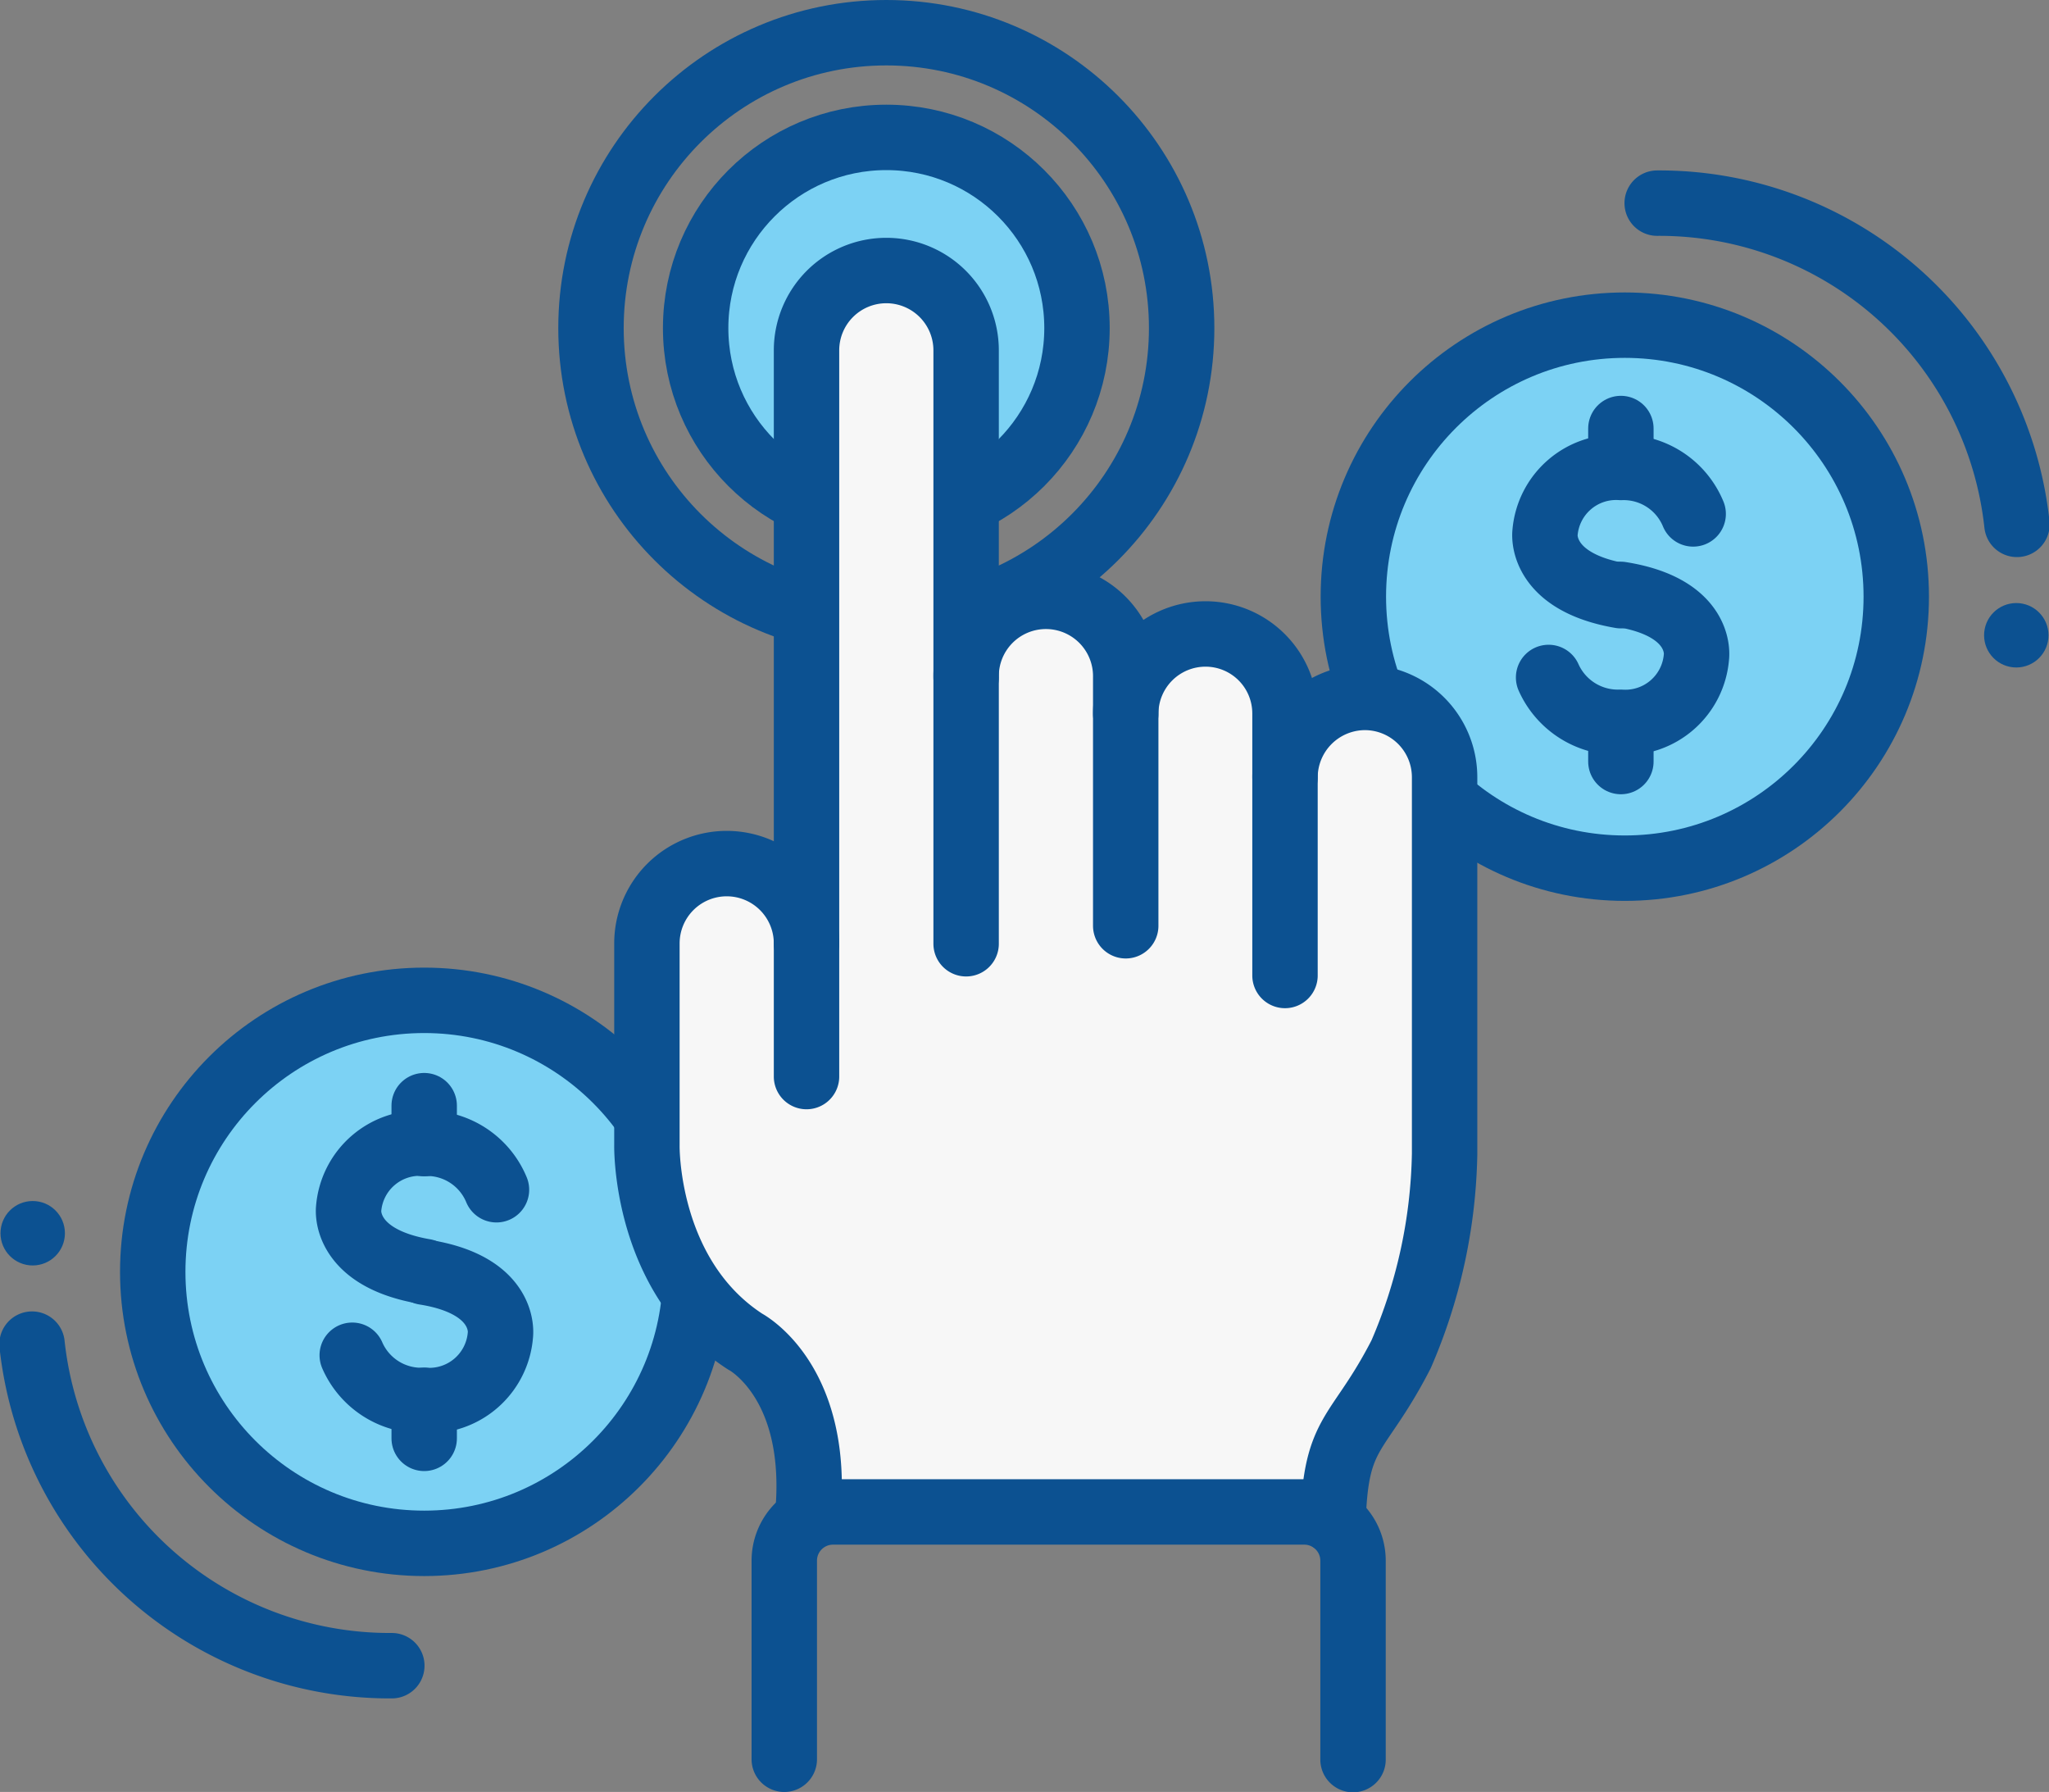
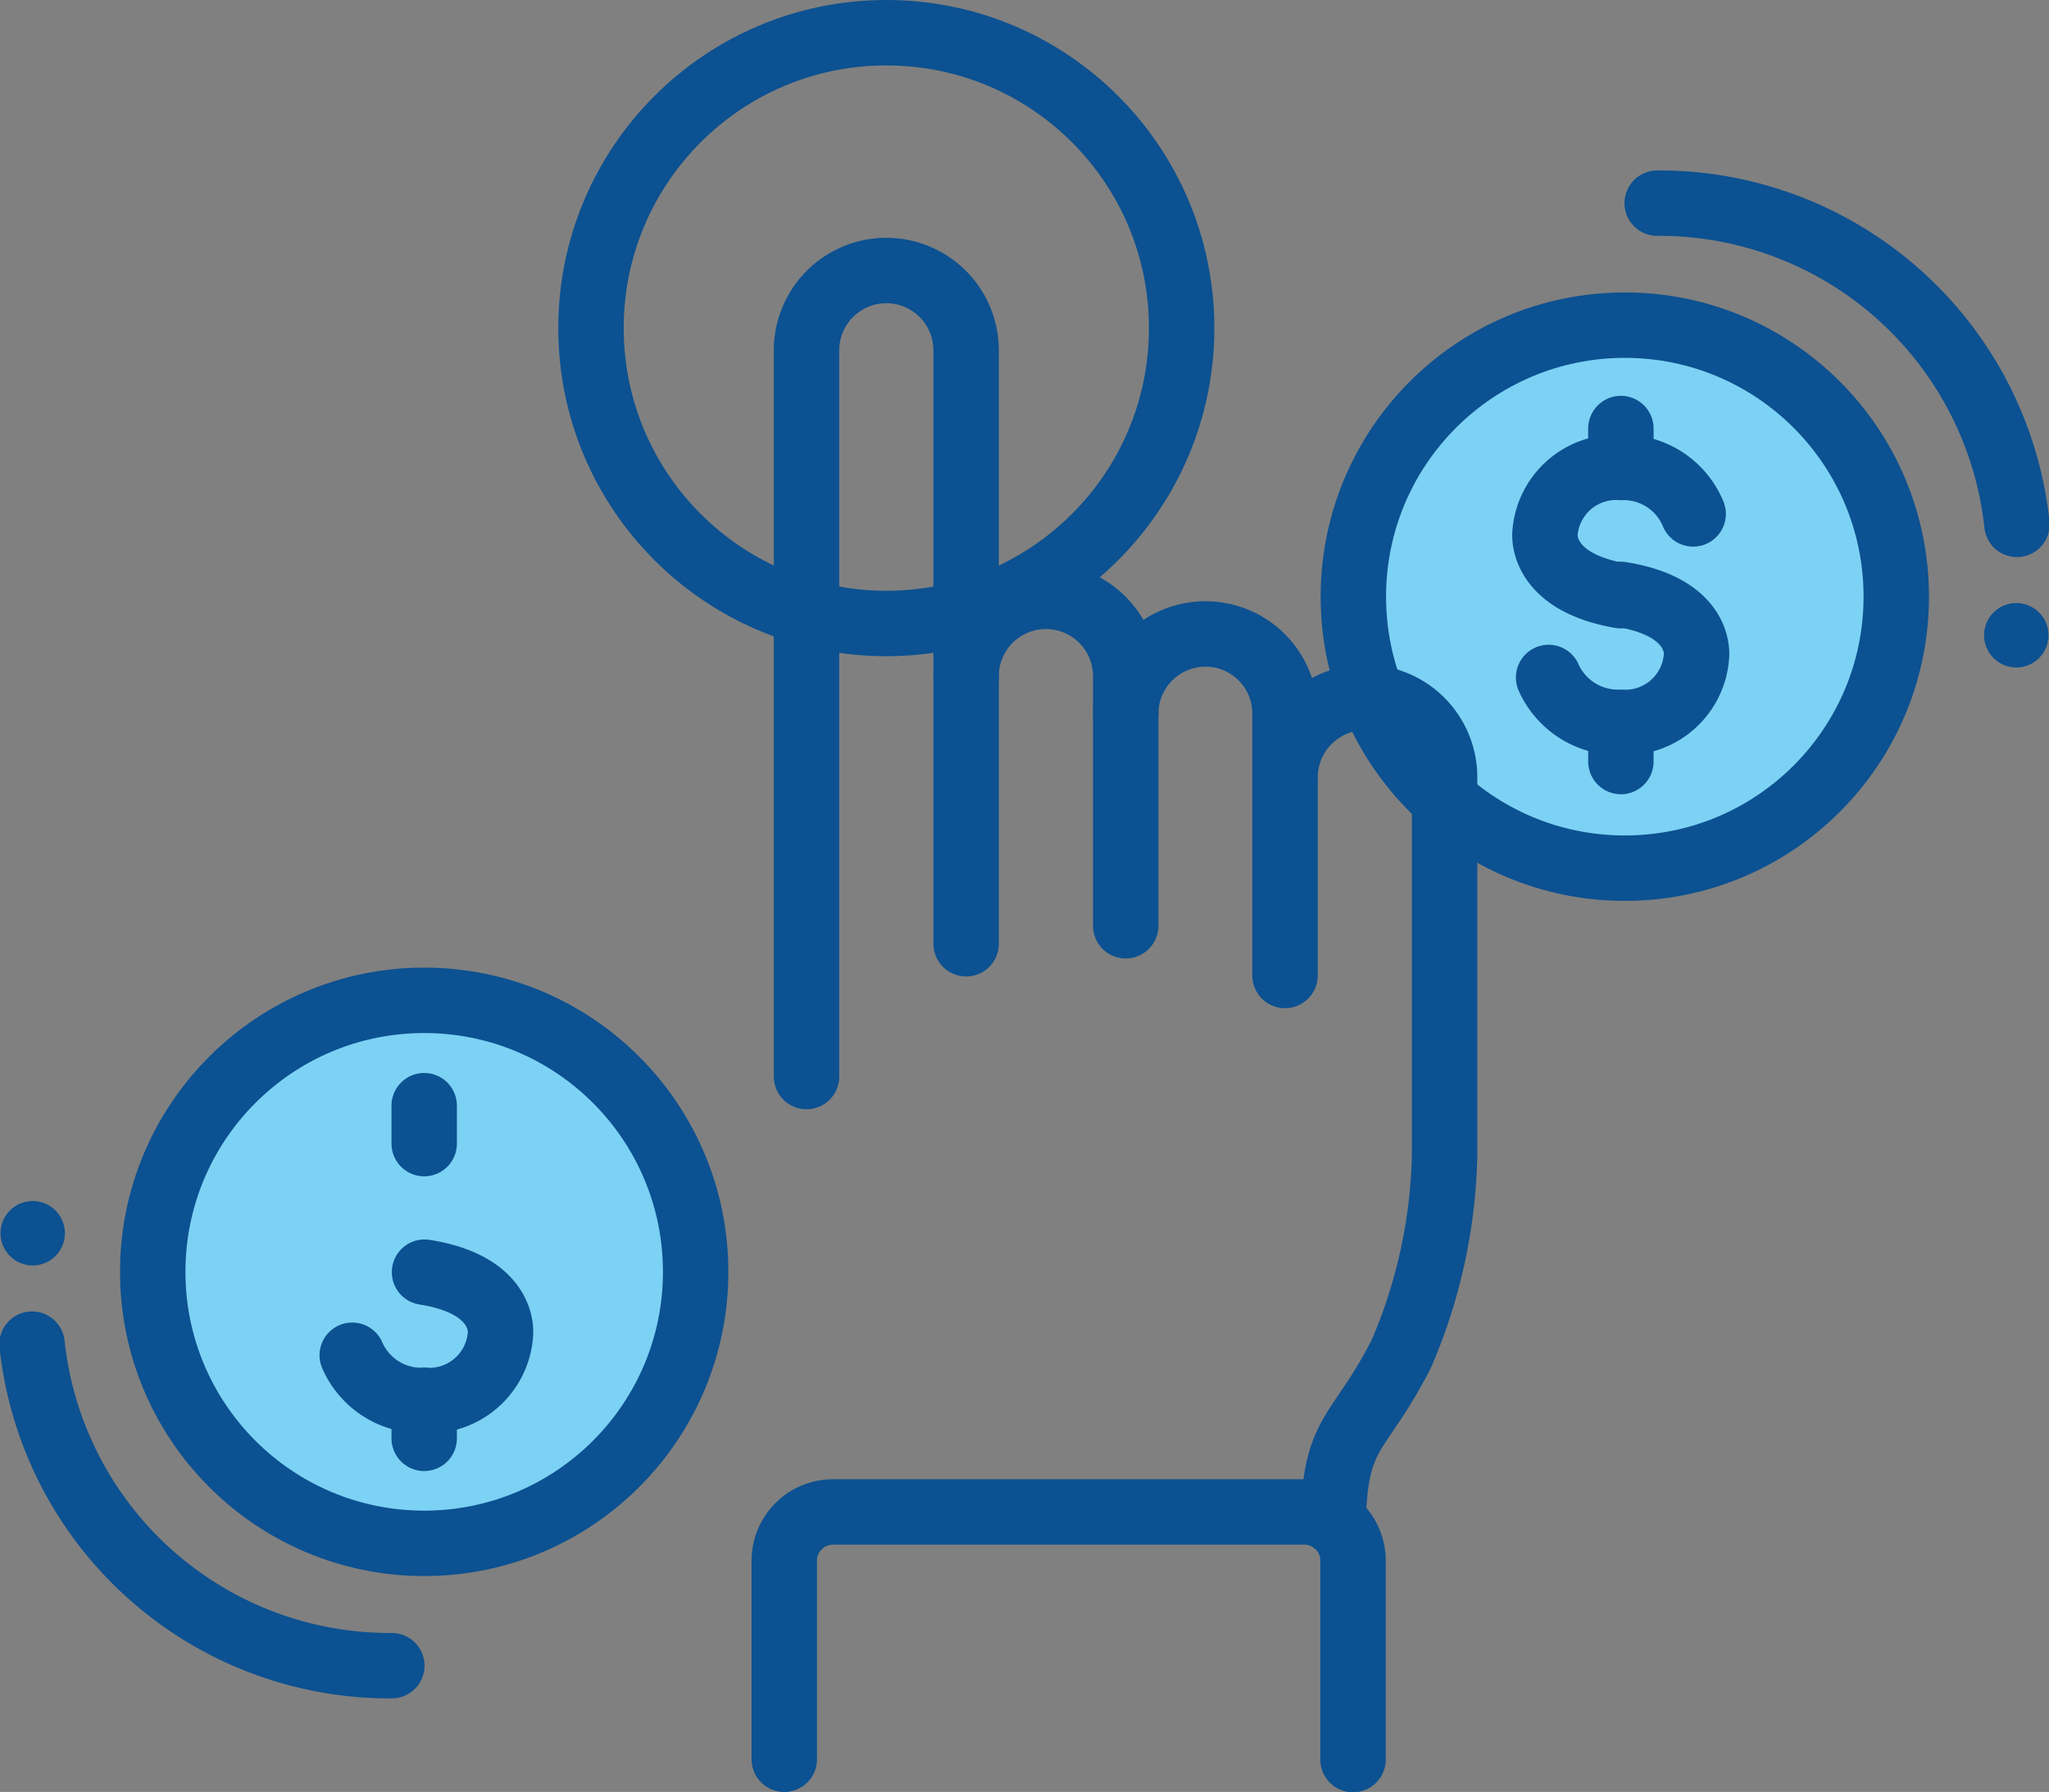
<svg xmlns="http://www.w3.org/2000/svg" id="Layer_1" data-name="Layer 1" viewBox="0 0 62.65 54.78">
  <rect x="0" y="0" width="62.65" height="54.78" fill="#808080" stroke="none" />
  <defs>
    <style>.cls-1{fill:#7cd2f4;}.cls-1,.cls-2,.cls-3{stroke:#0c5191;}.cls-1,.cls-2{stroke-linecap:round;stroke-linejoin:round;stroke-width:2px;}.cls-2{fill:none;}.cls-3{fill:#0c5191;stroke-miterlimit:10;stroke-width:0.75px;}.cls-4{fill:#f7f7f7;}</style>
  </defs>
  <title>pay</title>
  <circle class="cls-1" cx="49.68" cy="18.24" r="8.3" />
  <path class="cls-2" d="M69.37,104a2.32,2.32,0,0,0,2.2,1.37,2.18,2.18,0,0,0,2.32-2s.22-1.51-2.32-1.91" transform="translate(-22.02 -83.29)" />
  <path class="cls-2" d="M73.79,99a2.3,2.3,0,0,0-2.21-1.42,2.18,2.18,0,0,0-2.32,2s-.19,1.49,2.32,1.92" transform="translate(-22.02 -83.29)" />
  <line class="cls-2" x1="49.56" y1="13.1" x2="49.56" y2="14.27" />
  <line class="cls-2" x1="49.56" y1="23.28" x2="49.56" y2="22.12" />
  <circle class="cls-1" cx="12.97" cy="38.88" r="8.3" />
  <path class="cls-2" d="M34,134.21a11,11,0,0,1-11-9.83" transform="translate(-22.02 -83.29)" />
  <circle class="cls-3" cx="1" cy="37.7" r="0.61" />
  <path class="cls-2" d="M32.79,124.72A2.3,2.3,0,0,0,35,126.1a2.18,2.18,0,0,0,2.32-2s.22-1.52-2.32-1.92" transform="translate(-22.02 -83.29)" />
-   <path class="cls-2" d="M37.2,119.66A2.3,2.3,0,0,0,35,118.24a2.18,2.18,0,0,0-2.32,2s-.19,1.49,2.32,1.92" transform="translate(-22.02 -83.29)" />
  <line class="cls-2" x1="12.97" y1="33.8" x2="12.97" y2="34.96" />
  <line class="cls-2" x1="12.97" y1="43.97" x2="12.97" y2="42.81" />
-   <circle class="cls-1" cx="27.1" cy="10.03" r="5.83" />
  <circle class="cls-2" cx="27.1" cy="10.03" r="9.03" />
-   <path class="cls-4" d="M46.9,111.94a2.39,2.39,0,0,0-2.39-2.39h0a2.39,2.39,0,0,0-2.39,2.39v6s-.08,3.91,2.91,5.9c0,0,2.28,1.17,1.87,5.28H62.66c0-2.77.76-2.5,2-5a15.74,15.74,0,0,0,1.31-6V106.9a2.39,2.39,0,0,0-2.39-2.39h0a2.39,2.39,0,0,0-2.39,2.39V105a2.38,2.38,0,0,0-2.38-2.39h0A2.39,2.39,0,0,0,56.45,105v-1.13a2.39,2.39,0,0,0-2.39-2.38h0a2.39,2.39,0,0,0-2.39,2.38V94.12a2.38,2.38,0,0,0-2.38-2.39h0a2.39,2.39,0,0,0-2.39,2.39v21.73" transform="translate(-22.02 -83.29)" />
  <path class="cls-2" d="M46.68,116.2V94a2.44,2.44,0,0,1,2.44-2.44h0A2.44,2.44,0,0,1,51.56,94v18.14" transform="translate(-22.02 -83.29)" />
  <path class="cls-2" d="M51.56,104A2.44,2.44,0,0,1,54,101.52h0A2.44,2.44,0,0,1,56.44,104v7.59" transform="translate(-22.02 -83.29)" />
  <path class="cls-2" d="M56.44,105.11a2.44,2.44,0,0,1,2.44-2.44h0a2.43,2.43,0,0,1,2.43,2.44v8" transform="translate(-22.02 -83.29)" />
  <path class="cls-2" d="M61.31,107.05a2.45,2.45,0,0,1,2.44-2.44h0a2.44,2.44,0,0,1,2.44,2.44v11.52a16.11,16.11,0,0,1-1.33,6.12c-1.31,2.55-2,2.27-2.08,5.1" transform="translate(-22.02 -83.29)" />
-   <path class="cls-2" d="M46.68,112.13a2.44,2.44,0,0,0-2.44-2.44h0a2.44,2.44,0,0,0-2.44,2.44v6.17s-.08,4,3,6c0,0,2.33,1.2,1.91,5.39" transform="translate(-22.02 -83.29)" />
  <path class="cls-2" d="M46,137.07V131a1.49,1.49,0,0,1,1.49-1.49H61.9A1.49,1.49,0,0,1,63.39,131v6.08" transform="translate(-22.02 -83.29)" />
  <path class="cls-2" d="M46.68,129.71" transform="translate(-22.02 -83.29)" />
  <path class="cls-2" d="M72.69,89.5a11,11,0,0,1,11,9.82" transform="translate(-22.02 -83.29)" />
  <circle class="cls-3" cx="61.65" cy="19.42" r="0.61" />
</svg>